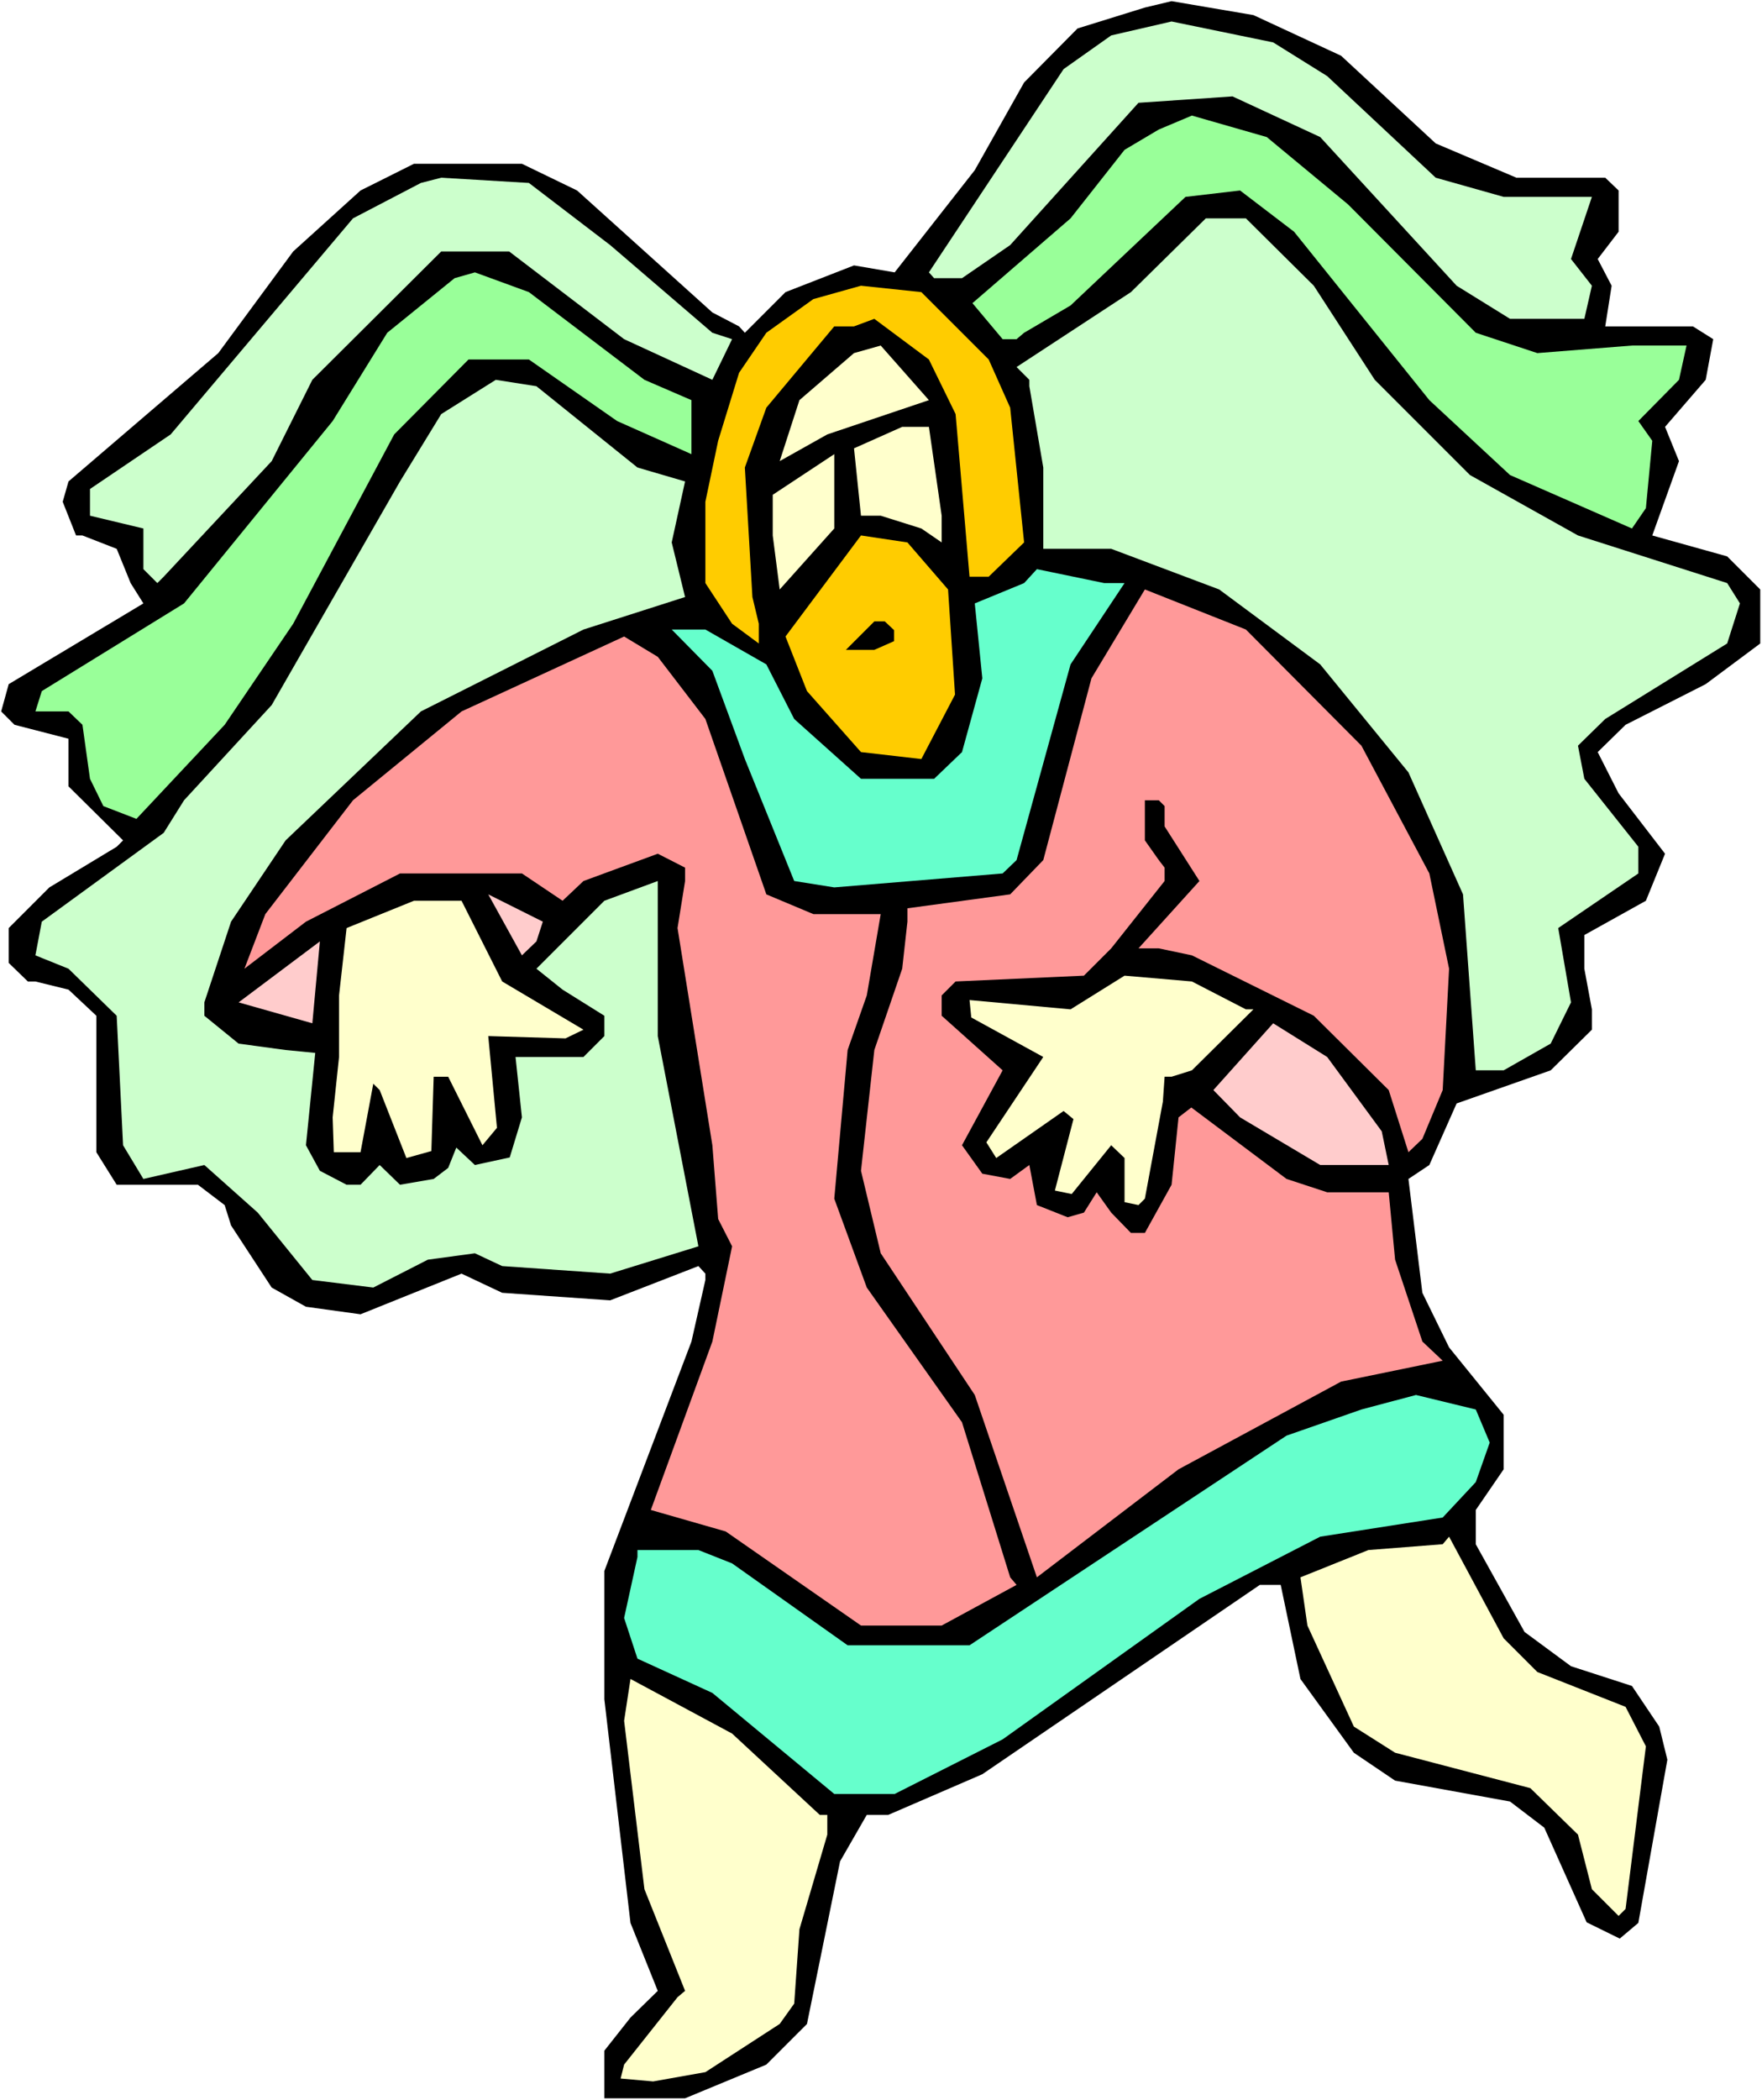
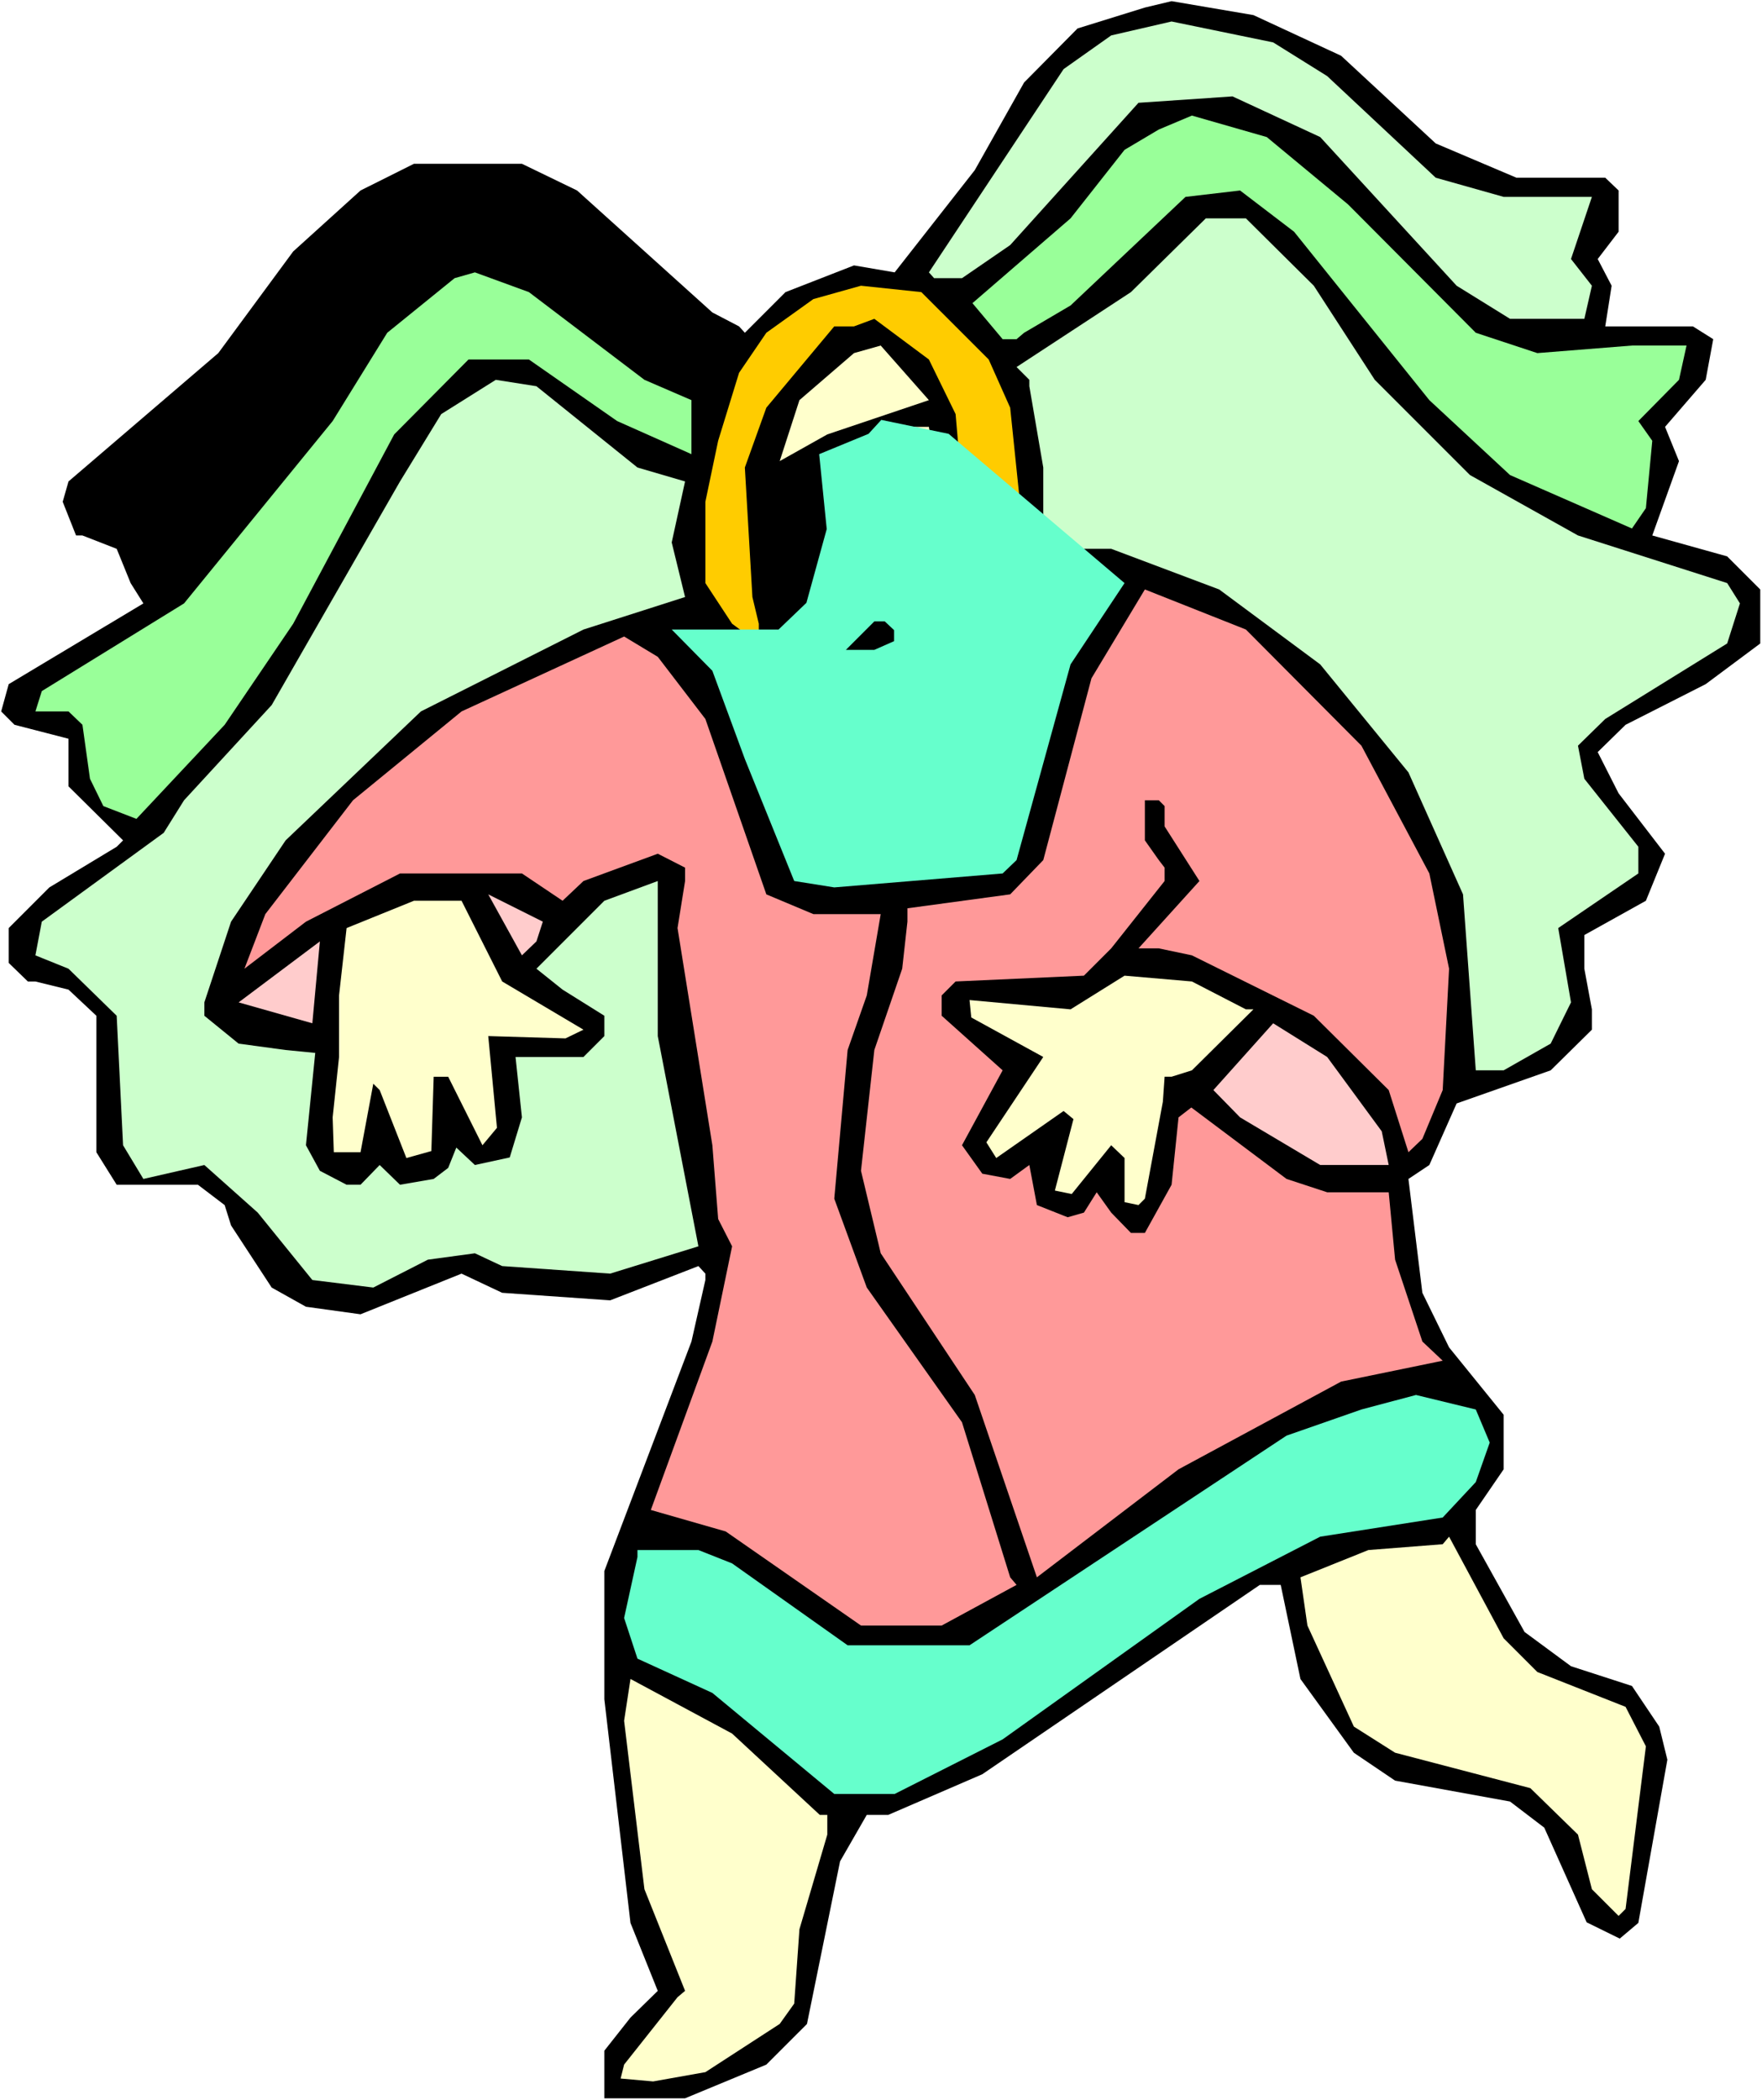
<svg xmlns="http://www.w3.org/2000/svg" xmlns:ns1="http://sodipodi.sourceforge.net/DTD/sodipodi-0.dtd" xmlns:ns2="http://www.inkscape.org/namespaces/inkscape" version="1.0" width="129.766mm" height="154.579mm" id="svg25" ns1:docname="Beast 3.wmf">
  <rect width="100%" height="100%" fill="#808080" stroke="none" />
  <ns1:namedview id="namedview25" pagecolor="#ffffff" bordercolor="#000000" borderopacity="0.25" ns2:showpageshadow="2" ns2:pageopacity="0.0" ns2:pagecheckerboard="0" ns2:deskcolor="#d1d1d1" ns2:document-units="mm" />
  <defs id="defs1">
    <pattern id="WMFhbasepattern" patternUnits="userSpaceOnUse" width="6" height="6" x="0" y="0" />
  </defs>
  <path style="fill:#ffffff;fill-opacity:1;fill-rule:evenodd;stroke:none" d="M 0,584.234 H 490.455 V 0 H 0 Z" id="path1" />
  <path style="fill:#000000;fill-opacity:1;fill-rule:evenodd;stroke:none" d="m 373.296,15.511 26.341,24.397 22.462,9.533 h 24.725 l 3.717,3.555 v 11.471 l -5.818,7.594 3.878,7.432 -1.778,11.31 h 24.402 l 5.656,3.555 -2.101,11.31 -11.312,13.087 3.878,9.533 -7.434,20.681 20.846,5.816 9.211,9.209 v 15.026 l -15.19,11.31 -22.301,11.31 -7.757,7.594 5.818,11.471 12.928,16.803 -5.333,13.087 -17.13,9.533 v 9.371 l 2.101,11.31 v 5.655 l -11.474,11.31 -26.179,9.209 -7.595,17.126 -5.818,3.878 3.878,31.668 7.434,15.188 15.19,18.742 v 15.188 l -7.757,11.31 v 9.533 l 13.574,24.397 12.928,9.533 16.968,5.493 7.595,11.31 2.262,9.209 -8.08,45.401 -5.171,4.362 -9.211,-4.524 -11.797,-26.336 -9.534,-7.271 -31.997,-5.816 -11.474,-7.755 -14.867,-20.519 -5.494,-26.174 h -5.818 l -77.245,52.672 -26.179,11.31 h -5.979 l -7.434,12.926 -9.211,45.239 -11.312,11.31 -22.624,9.371 h -22.462 v -13.249 l 7.272,-9.209 7.595,-7.432 -7.595,-18.904 -7.272,-62.204 v -35.707 l 24.24,-63.82 3.878,-17.126 v -1.777 l -1.939,-2.1 -24.563,9.533 -30.058,-2.1 -11.312,-5.332 -28.118,11.31 -15.19,-2.1 -9.534,-5.332 -11.312,-17.288 -1.778,-5.655 -7.434,-5.655 H 32.482 l -5.656,-9.048 v -37.969 l -7.757,-7.271 -9.211,-2.262 H 7.757 l -5.333,-5.17 v -9.694 l 11.312,-11.31 18.746,-11.31 1.778,-1.777 -15.19,-15.026 v -13.249 l -15.029,-3.878 -3.717,-3.716 2.101,-7.594 37.491,-22.458 -3.555,-5.655 -3.878,-9.533 -9.534,-3.716 H 21.17 L 17.453,139.596 19.069,133.941 60.762,98.234 81.608,69.959 100.353,52.995 115.221,45.563 h 30.058 l 15.352,7.432 37.653,33.93 7.434,3.878 1.616,1.777 11.312,-11.31 19.069,-7.432 11.312,1.939 22.301,-28.436 13.736,-24.397 14.867,-15.026 18.746,-5.816 7.434,-1.777 22.786,3.878 z" id="path2" />
  <path style="fill:#ccffcc;fill-opacity:1;fill-rule:evenodd;stroke:none" d="m 369.417,21.166 30.219,28.275 18.907,5.332 h 24.563 l -5.818,17.288 5.818,7.432 -2.101,9.209 H 420.321 L 405.454,79.492 367.478,38.13 343.076,26.82 316.897,28.598 281.184,68.182 267.771,77.392 h -7.757 l -1.454,-1.616 37.491,-56.549 13.251,-9.371 16.806,-3.878 28.28,5.816 z" id="path3" />
  <path style="fill:#99ff99;fill-opacity:1;fill-rule:evenodd;stroke:none" d="m 375.235,56.872 35.552,35.707 17.13,5.655 26.341,-2.1 h 15.19 l -2.101,9.533 -11.312,11.471 3.878,5.493 -1.778,18.742 -3.878,5.655 -33.936,-14.864 -22.462,-20.842 -37.653,-46.855 -15.029,-11.471 -15.19,1.777 -31.997,30.213 -12.928,7.594 -2.101,1.777 h -3.878 l -8.403,-10.017 27.31,-23.589 15.029,-19.065 9.534,-5.655 9.211,-3.878 20.846,5.978 z" id="path4" />
-   <path style="fill:#ccffcc;fill-opacity:1;fill-rule:evenodd;stroke:none" d="m 169.841,68.182 28.442,24.397 5.494,1.777 L 198.283,105.666 173.72,94.356 141.723,69.959 H 122.816 L 86.941,105.666 75.629,128.286 l -30.058,32.152 -1.778,1.777 -3.878,-3.878 v -11.31 l -14.867,-3.555 v -7.432 l 22.462,-15.188 50.742,-60.104 18.907,-9.856 5.656,-1.454 24.402,1.454 z" id="path5" />
  <path style="fill:#ccffcc;fill-opacity:1;fill-rule:evenodd;stroke:none" d="m 365.7,79.492 16.968,26.174 26.502,26.497 30.058,16.803 41.531,13.249 3.555,5.655 -3.555,11.148 -33.936,21.004 -7.595,7.432 1.778,9.209 15.029,18.904 v 7.432 l -22.301,15.188 3.555,20.681 -5.656,11.471 -13.09,7.432 h -7.757 l -3.555,-48.955 -15.19,-33.93 -24.563,-30.052 -28.118,-20.842 -30.058,-11.31 h -18.907 v -22.62 l -3.878,-22.62 v -1.777 l -3.555,-3.555 31.835,-20.842 20.846,-20.519 h 11.15 z" id="path6" />
  <path style="fill:#99ff99;fill-opacity:1;fill-rule:evenodd;stroke:none" d="m 179.376,105.666 13.09,5.655 v 15.026 l -20.685,-9.209 -24.563,-17.126 h -16.806 l -20.685,20.842 -28.118,52.672 -19.069,28.113 -24.563,26.174 -9.211,-3.555 -3.717,-7.594 -2.101,-15.026 -3.878,-3.716 H 9.858 l 1.778,-5.655 39.592,-24.397 41.37,-50.733 15.19,-24.559 18.746,-15.188 5.656,-1.616 15.029,5.493 z" id="path7" />
  <path style="fill:#ffcc00;fill-opacity:1;fill-rule:evenodd;stroke:none" d="m 275.204,100.011 5.979,13.41 3.878,37.484 -9.858,9.533 h -5.333 l -3.878,-45.239 -7.434,-15.188 -15.19,-11.31 -5.656,2.1 h -5.494 l -18.907,22.62 -5.979,16.642 2.101,36.03 1.778,7.432 v 5.493 l -7.434,-5.493 -7.434,-11.31 v -22.62 l 3.555,-16.965 5.818,-18.904 7.595,-11.148 13.09,-9.371 13.251,-3.716 16.806,1.777 z" id="path8" />
  <path style="fill:#ffffcc;fill-opacity:1;fill-rule:evenodd;stroke:none" d="m 230.28,120.854 -13.251,7.432 5.494,-16.965 15.19,-13.087 7.434,-2.1 13.413,15.188 z" id="path9" />
  <path style="fill:#ccffcc;fill-opacity:1;fill-rule:evenodd;stroke:none" d="m 177.437,130.063 13.251,3.878 -3.717,16.965 3.717,15.188 -28.28,9.048 -45.248,22.781 -37.653,35.868 -15.19,22.62 -7.434,22.458 v 3.716 l 9.534,7.755 13.09,1.777 8.242,0.808 -2.586,25.69 3.878,7.109 7.434,3.878 h 3.878 l 5.333,-5.493 5.656,5.493 9.373,-1.616 4.04,-3.07 2.262,-5.655 5.171,4.847 9.696,-2.1 3.394,-11.148 -1.778,-16.803 h 18.907 l 5.818,-5.816 v -5.655 l -11.635,-7.271 -7.272,-5.816 18.907,-18.904 14.867,-5.493 v 43.139 l 11.312,58.488 -24.563,7.594 -30.058,-2.1 -7.595,-3.555 -13.09,1.777 -15.19,7.755 -16.968,-2.1 -15.19,-18.742 -14.867,-13.249 -16.968,3.878 -5.656,-9.371 -1.778,-36.03 -13.413,-13.087 -9.211,-3.716 1.778,-9.371 33.936,-24.72 5.656,-9.048 24.402,-26.497 35.714,-62.204 11.474,-18.742 15.19,-9.533 11.312,1.777 z" id="path10" />
  <path style="fill:#ffffcc;fill-opacity:1;fill-rule:evenodd;stroke:none" d="m 262.115,143.474 v 7.432 l -5.656,-3.878 -11.312,-3.555 h -5.494 l -1.939,-18.742 13.413,-5.978 h 7.434 z" id="path11" />
-   <path style="fill:#ffffcc;fill-opacity:1;fill-rule:evenodd;stroke:none" d="m 217.029,163.993 -1.939,-15.026 v -11.31 l 17.13,-11.31 v 20.681 z" id="path12" />
  <path style="fill:#ffcc00;fill-opacity:1;fill-rule:evenodd;stroke:none" d="m 263.892,163.993 1.939,29.244 -9.373,17.934 -16.806,-1.939 -15.029,-16.965 -5.979,-15.188 21.008,-28.113 12.928,1.939 z" id="path13" />
-   <path style="fill:#66ffcc;fill-opacity:1;fill-rule:evenodd;stroke:none" d="m 313.019,162.216 -15.029,22.62 -15.029,54.449 -3.878,3.716 -46.864,3.878 -11.15,-1.777 -13.736,-33.93 -9.05,-24.559 -11.312,-11.471 h 9.373 l 16.968,9.694 7.757,15.188 18.584,16.642 h 20.362 l 7.757,-7.432 5.656,-20.519 -2.101,-20.842 13.736,-5.655 3.555,-3.878 18.746,3.878 z" id="path14" />
+   <path style="fill:#66ffcc;fill-opacity:1;fill-rule:evenodd;stroke:none" d="m 313.019,162.216 -15.029,22.62 -15.029,54.449 -3.878,3.716 -46.864,3.878 -11.15,-1.777 -13.736,-33.93 -9.05,-24.559 -11.312,-11.471 h 9.373 h 20.362 l 7.757,-7.432 5.656,-20.519 -2.101,-20.842 13.736,-5.655 3.555,-3.878 18.746,3.878 z" id="path14" />
  <path style="fill:#ff9999;fill-opacity:1;fill-rule:evenodd;stroke:none" d="m 378.952,207.455 18.907,35.545 5.494,26.497 -1.778,33.768 -5.656,13.572 -3.878,3.716 -5.494,-17.288 -20.846,-20.681 -33.936,-16.803 -9.211,-1.939 h -5.656 l 16.968,-18.742 -9.696,-15.188 v -5.655 l -1.616,-1.616 h -3.878 v 11.148 l 3.878,5.493 1.616,2.1 v 3.716 l -14.867,18.742 -7.595,7.594 -35.714,1.616 -3.878,3.878 v 5.655 l 16.968,15.188 -11.312,20.842 5.656,7.917 7.757,1.454 5.333,-3.878 2.101,11.148 8.565,3.393 4.525,-1.293 3.555,-5.655 4.04,5.655 5.494,5.655 h 3.878 l 7.434,-13.41 1.939,-18.742 3.555,-2.747 26.502,19.873 11.312,3.716 h 17.13 l 1.778,18.742 7.595,22.781 5.656,5.332 -28.28,5.816 -45.248,24.397 -39.43,30.052 -17.291,-50.733 -26.179,-39.423 -5.494,-22.943 3.717,-33.606 7.757,-22.62 1.454,-13.087 v -3.716 l 28.603,-3.878 9.211,-9.533 13.413,-50.571 14.867,-24.72 28.118,11.148 z" id="path15" />
  <path style="fill:#000000;fill-opacity:1;fill-rule:evenodd;stroke:none" d="m 248.864,175.303 v 3.07 l -5.494,2.424 h -7.918 l 7.918,-7.917 h 2.909 z" id="path16" />
  <path style="fill:#ff9999;fill-opacity:1;fill-rule:evenodd;stroke:none" d="m 196.344,200.023 16.968,48.794 13.09,5.493 h 18.746 l -3.878,22.62 -5.333,15.188 -3.717,41.362 9.05,24.72 26.502,37.484 13.413,43.139 1.778,2.1 -20.846,11.31 h -22.462 l -37.653,-26.174 -20.846,-5.978 17.13,-46.855 5.494,-26.497 -3.878,-7.594 -1.616,-20.519 -9.696,-60.427 2.101,-13.087 v -3.716 l -7.595,-3.878 -20.685,7.594 -5.818,5.493 -11.312,-7.594 h -33.936 l -26.179,13.41 -17.13,13.087 5.818,-15.188 24.402,-31.668 30.219,-24.72 45.248,-20.842 9.373,5.655 z" id="path17" />
  <path style="fill:#ffcccc;fill-opacity:1;fill-rule:evenodd;stroke:none" d="m 149.318,261.904 -4.04,3.878 -9.373,-16.965 15.19,7.594 z" id="path18" />
  <path style="fill:#ffffcc;fill-opacity:1;fill-rule:evenodd;stroke:none" d="m 139.784,273.052 22.624,13.41 -5.01,2.424 -21.493,-0.646 2.424,25.528 -4.04,4.847 -9.534,-19.065 h -4.04 l -0.646,20.681 -6.949,1.939 -7.434,-18.904 -1.778,-1.777 -3.555,19.065 h -7.434 l -0.323,-9.694 1.778,-16.803 v -9.209 -7.917 l 2.101,-18.742 18.746,-7.594 h 13.251 z" id="path19" />
  <path style="fill:#ffcccc;fill-opacity:1;fill-rule:evenodd;stroke:none" d="m 66.418,278.869 22.624,-16.965 -2.101,22.781 z" id="path20" />
  <path style="fill:#ffffcc;fill-opacity:1;fill-rule:evenodd;stroke:none" d="m 346.793,280.807 h 2.101 l -17.13,16.965 -5.656,1.777 h -1.939 l -0.485,6.947 -5.01,26.982 -1.778,1.777 -3.878,-0.808 v -12.279 l -3.717,-3.555 -10.989,13.572 -4.686,-0.969 5.171,-19.873 -2.747,-2.262 -18.746,13.087 -2.747,-4.362 15.837,-23.751 -20.038,-10.987 -0.485,-4.847 28.118,2.585 15.029,-9.371 18.746,1.616 z" id="path21" />
  <path style="fill:#ffcccc;fill-opacity:1;fill-rule:evenodd;stroke:none" d="m 384.608,314.737 1.939,9.371 h -19.069 l -22.301,-13.249 -7.434,-7.594 16.645,-18.58 15.029,9.371 z" id="path22" />
  <path style="fill:#66ffcc;fill-opacity:1;fill-rule:evenodd;stroke:none" d="m 414.665,401.338 -3.878,10.987 -9.211,9.856 -34.098,5.332 -33.613,17.288 -54.782,39.1 -30.058,15.188 h -16.806 l -33.936,-28.113 -20.846,-9.533 -3.717,-11.31 3.717,-16.965 v -1.939 h 16.968 l 9.373,3.716 32.158,22.781 h 33.936 l 88.234,-58.327 20.846,-7.271 15.19,-4.039 16.645,4.039 z" id="path23" />
  <path style="fill:#ffffcc;fill-opacity:1;fill-rule:evenodd;stroke:none" d="m 427.916,465.158 24.563,9.694 5.656,10.987 -5.656,45.239 -1.939,1.939 -7.434,-7.432 -3.878,-15.188 -13.251,-12.926 -37.653,-9.856 -11.474,-7.271 -12.928,-28.113 -1.939,-13.41 18.907,-7.594 20.685,-1.616 1.778,-2.1 15.19,28.275 z" id="path24" />
  <path style="fill:#ffffcc;fill-opacity:1;fill-rule:evenodd;stroke:none" d="m 228.179,504.904 h 2.101 v 5.493 l -7.757,26.336 -1.454,20.681 -4.04,5.655 -20.685,13.41 -14.544,2.585 -9.05,-0.808 0.97,-3.878 14.867,-18.742 2.101,-1.777 -11.312,-28.275 -5.656,-46.855 1.778,-11.633 28.28,15.188 z" id="path25" />
</svg>